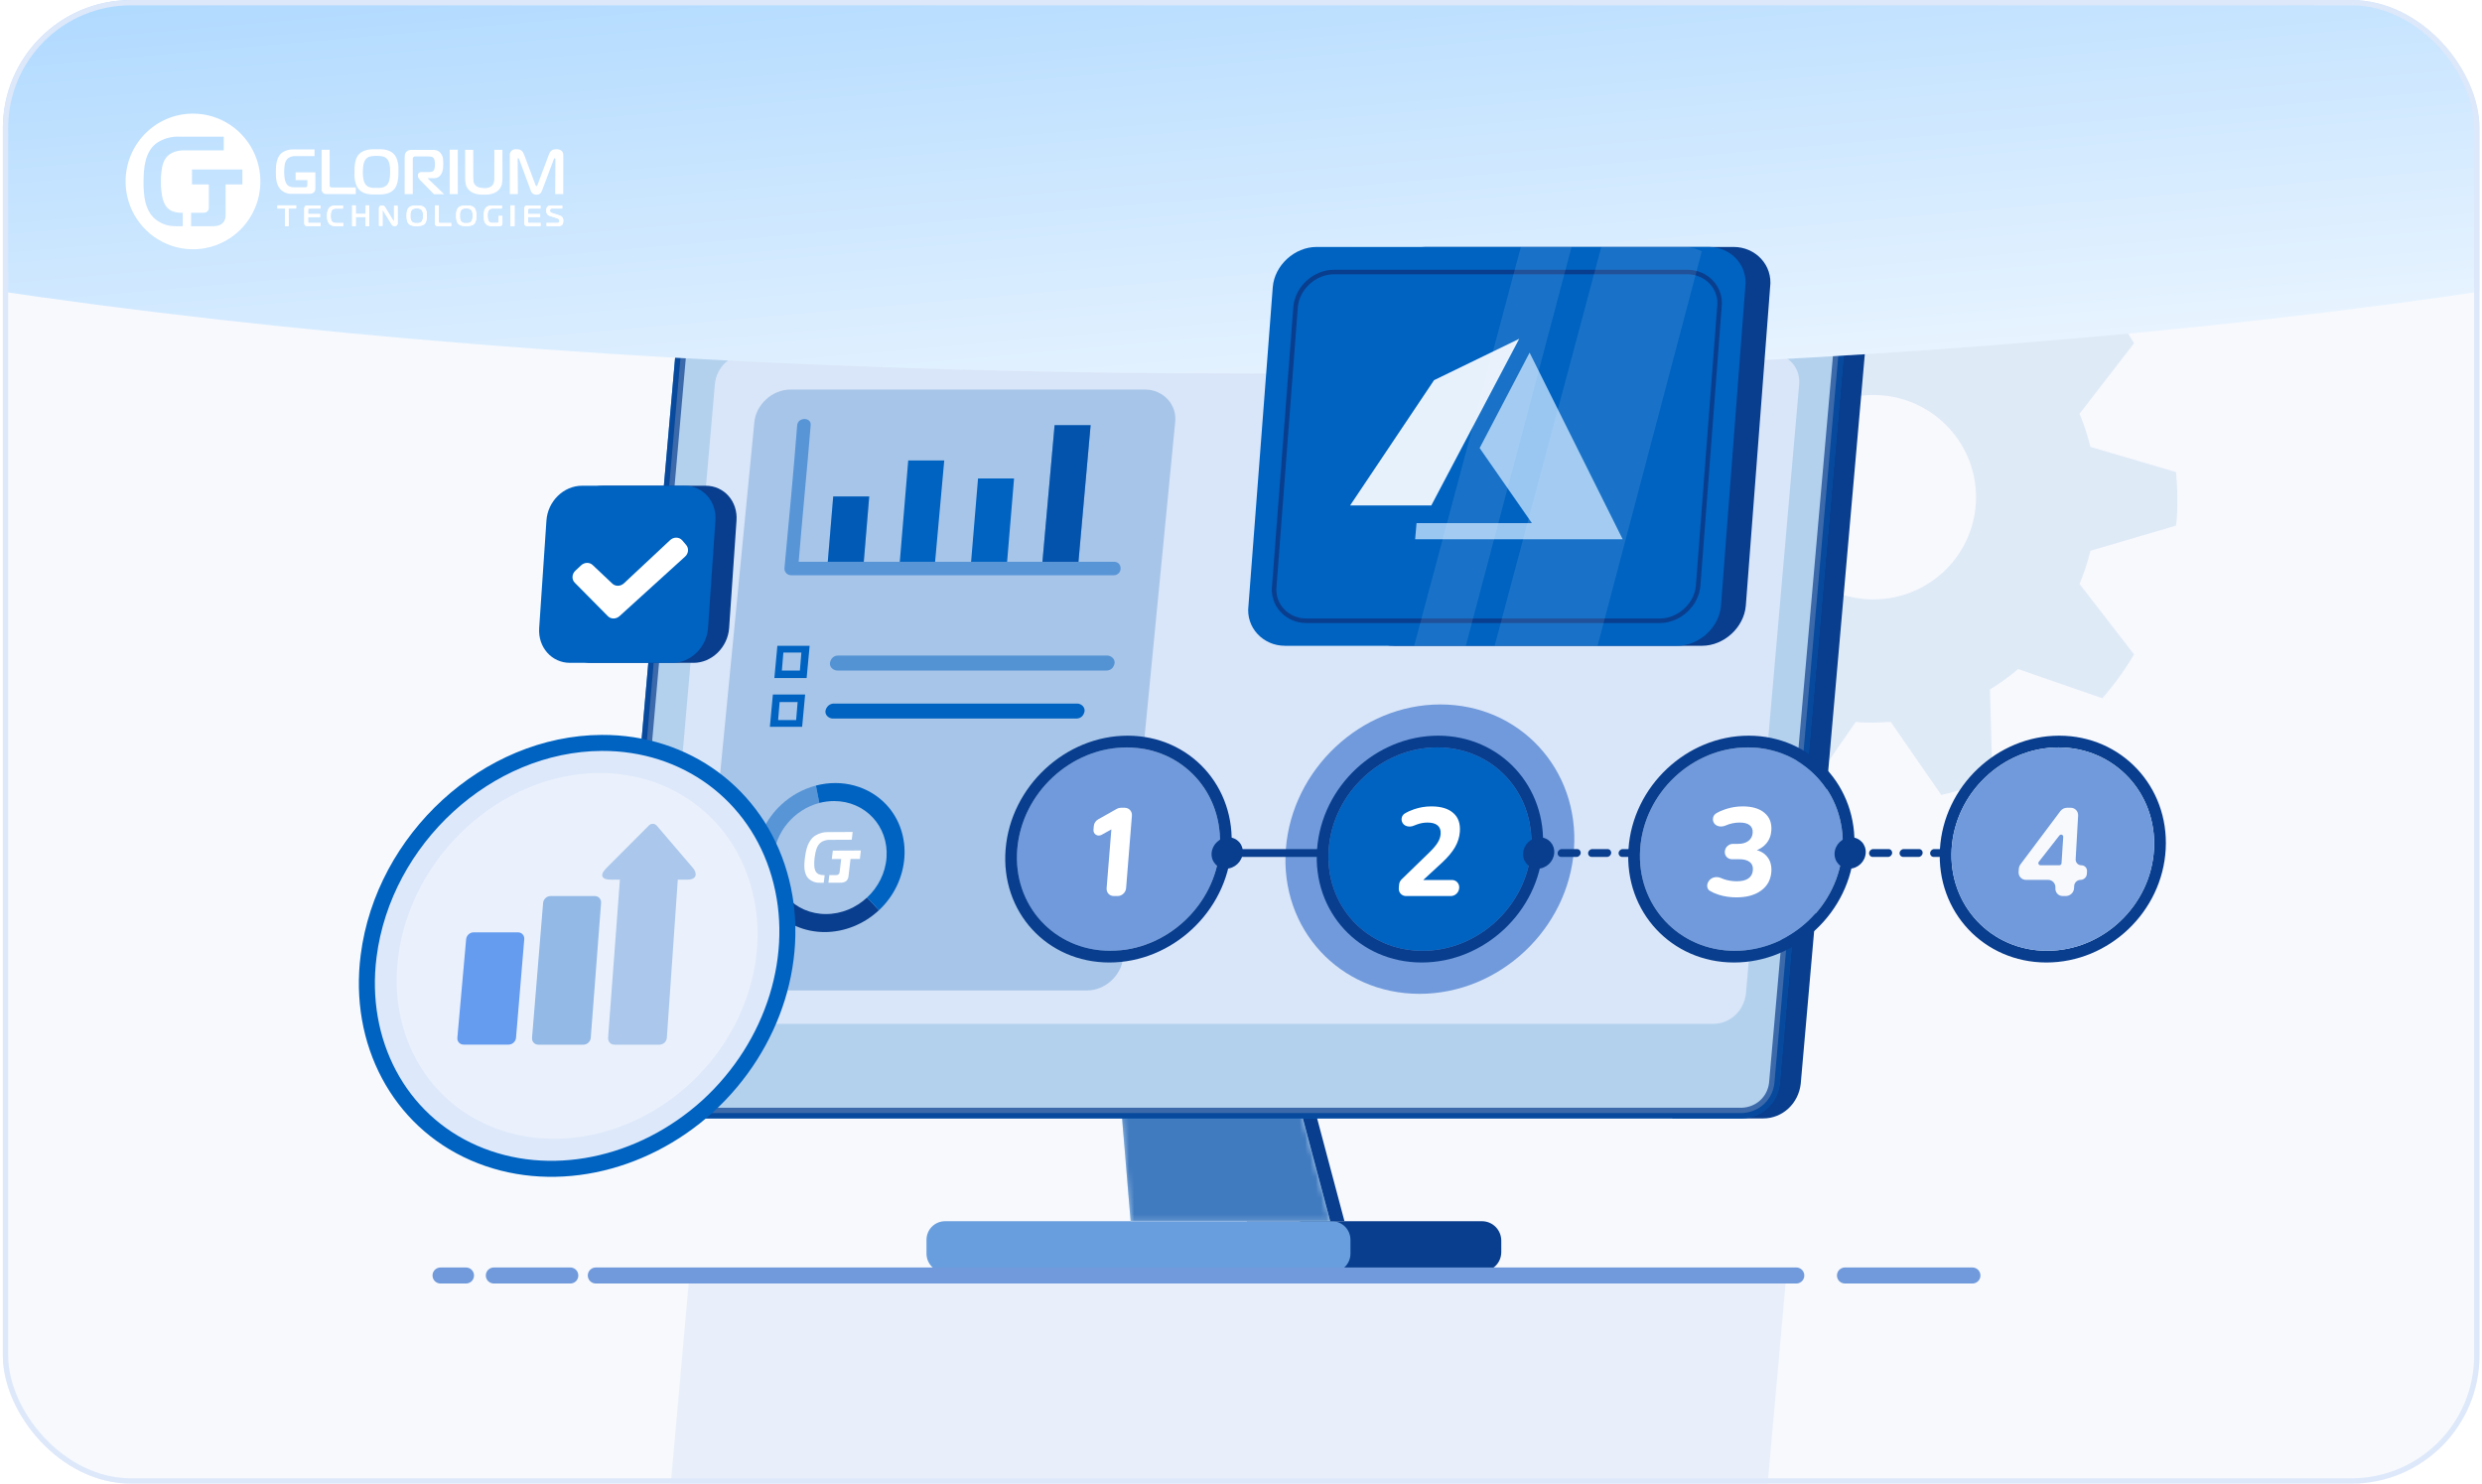
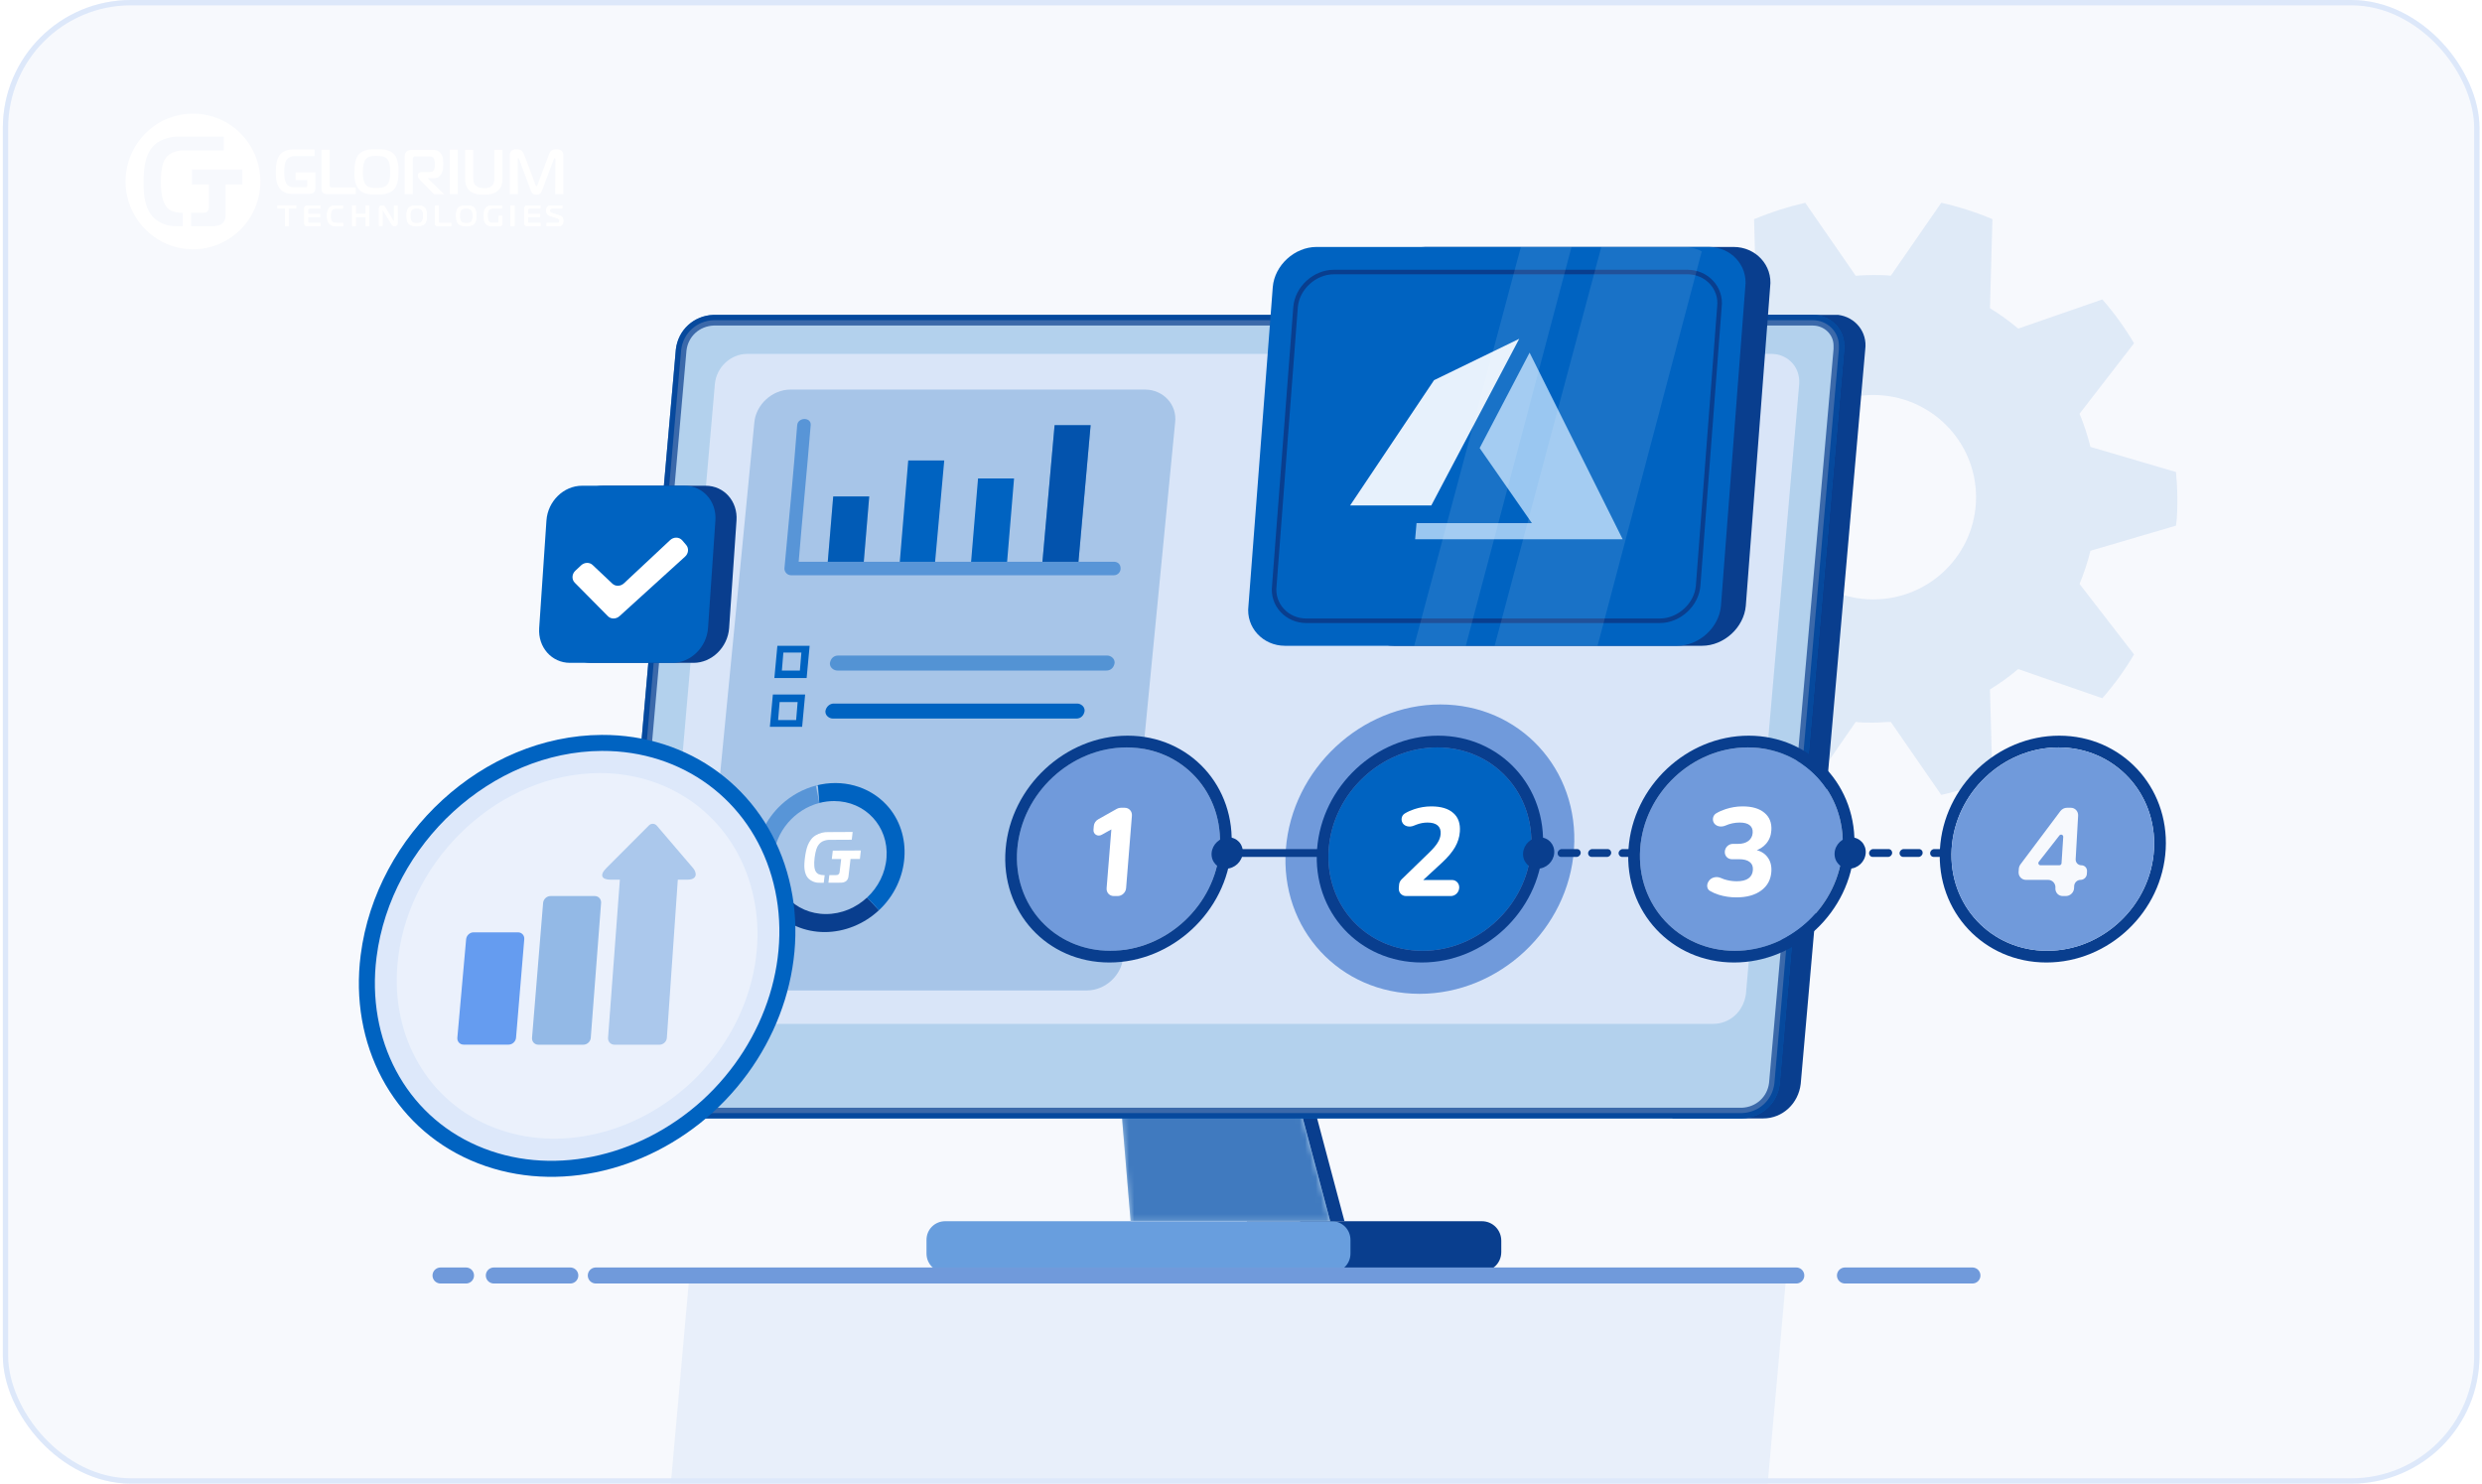
<svg xmlns="http://www.w3.org/2000/svg" width="465" height="278" viewBox="0 0 465 278" fill="none">
  <g clip-path="url(#clip0_6657_22170)">
    <rect x="0.531" width="464" height="278" fill="#F7F9FD" />
    <path opacity="0.4" d="M123.531 302L129.031 240.5H334.531L329.031 302H123.531Z" fill="#D2E1F5" />
    <path opacity="0.1" d="M350.961 51.535C352.067 51.535 353.134 51.535 354.241 51.67L363.692 38C366.972 38.734 370.194 39.757 373.279 41.07L372.814 57.752C374.677 58.891 376.443 60.166 378.112 61.575L393.871 56.111C396.103 58.66 398.082 61.401 399.81 64.317L389.601 77.524C390.436 79.532 391.115 81.617 391.639 83.741L407.67 88.452C407.825 90.132 407.922 91.792 407.922 93.453C407.922 95.113 407.922 96.812 407.67 98.492L391.639 103.203C391.115 105.327 390.436 107.393 389.601 109.42L399.81 122.627C398.082 125.543 396.103 128.284 393.871 130.833L378.112 125.369C376.443 126.778 374.657 128.053 372.814 129.192L373.279 145.855C370.174 147.168 366.972 148.21 363.692 148.944L354.241 135.274C353.134 135.274 352.067 135.409 350.961 135.409C349.855 135.409 348.768 135.409 347.662 135.274L338.21 148.944C334.93 148.191 331.709 147.168 328.623 145.855L329.089 129.192C327.225 128.053 325.459 126.759 323.79 125.369L308.031 130.833C305.819 128.284 303.82 125.523 302.093 122.627L312.301 109.42C311.467 107.412 310.787 105.327 310.302 103.203L294.252 98.492C294.252 96.832 294 95.152 294 93.453C294 91.754 294 90.112 294.252 88.452L310.302 83.741C310.807 81.617 311.467 79.551 312.301 77.524L302.093 64.317C303.82 61.421 305.819 58.66 308.031 56.111L323.79 61.575C325.459 60.166 327.225 58.891 329.089 57.752L328.623 41.07C331.728 39.776 334.93 38.753 338.21 38L347.662 51.67C348.768 51.593 349.835 51.535 350.961 51.535ZM331.709 93.163C331.709 103.744 340.326 112.317 350.961 112.317C361.596 112.317 370.213 103.744 370.213 93.163C370.213 82.582 361.596 74.01 350.961 74.01C340.326 74.01 331.709 82.582 331.709 93.163Z" fill="#0063C1" />
    <path d="M243.586 228.828H277.608C279.716 228.828 281.263 230.515 281.263 232.483V234.592C281.263 236.701 279.576 238.247 277.608 238.247H243.586V228.828Z" fill="#093E8E" />
    <path d="M177.093 228.828H249.495C251.463 228.828 253.009 230.375 253.009 232.343V234.873C253.009 236.842 251.463 238.388 249.495 238.388H177.093C175.125 238.388 173.578 236.842 173.578 234.873V232.343C173.578 230.375 175.125 228.828 177.093 228.828Z" fill="#689EDE" />
    <path d="M233.609 228.828H251.886L240.217 184.965H233.609V228.828Z" fill="#093E8E" />
    <path d="M249.215 228.828H211.819L208.164 184.965H237.547L249.215 228.828Z" fill="#B2D0EC" />
    <mask id="mask0_6657_22170" style="mask-type:alpha" maskUnits="userSpaceOnUse" x="208" y="184" width="42" height="45">
      <path d="M249.215 228.828H211.819L208.164 184.965H237.547L249.215 228.828Z" fill="#B2D0EC" />
    </mask>
    <g mask="url(#mask0_6657_22170)">
      <path d="M249.215 228.828H211.819L208.164 184.965H237.547L249.215 228.828Z" fill="#407ABF" />
    </g>
    <path d="M343.546 59H326.535L313.32 209.568H330.331C333.986 209.568 336.939 206.756 337.361 203.101L349.451 65.467C349.873 62.233 347.623 59.422 344.39 59C343.968 59 343.827 59 343.546 59Z" fill="#093E8E" />
    <path d="M326.394 209.568H120.436C117.202 209.568 114.531 207.037 114.531 203.804C114.531 203.522 114.531 203.241 114.531 203.101L126.622 65.467C127.043 61.812 129.996 59.141 133.651 59H339.609C342.843 59 345.514 61.531 345.514 64.764C345.514 65.045 345.514 65.326 345.514 65.467L333.424 203.101C333.002 206.756 330.049 209.427 326.394 209.568Z" fill="#0063C1" />
    <path opacity="0.7" d="M332.429 202.999C332.06 206.141 329.534 208.438 326.374 208.568H120.436C117.723 208.568 115.531 206.454 115.531 203.804V203.802V203.8V203.799V203.797V203.795V203.794V203.792V203.79V203.789V203.787V203.785V203.784V203.782V203.78V203.779V203.777V203.776V203.774V203.772V203.771V203.769V203.767V203.766V203.764V203.762V203.761V203.759V203.757V203.756V203.754V203.752V203.751V203.749V203.748V203.746V203.744V203.743V203.741V203.739V203.738V203.736V203.734V203.733V203.731V203.729V203.728V203.726V203.725V203.723V203.721V203.72V203.718V203.716V203.715V203.713V203.711V203.71V203.708V203.707V203.705V203.703V203.702V203.7V203.698V203.697V203.695V203.693V203.692V203.69V203.689V203.687V203.685V203.684V203.682V203.68V203.679V203.677V203.676V203.674V203.672V203.671V203.669V203.667V203.666V203.664V203.662V203.661V203.659V203.658V203.656V203.654V203.653V203.651V203.65V203.648V203.646V203.645V203.643V203.641V203.64V203.638V203.637V203.635V203.633V203.632V203.63V203.629V203.627V203.625V203.624V203.622V203.62V203.619V203.617V203.616V203.614V203.612V203.611V203.609V203.608V203.606V203.604V203.603V203.601V203.6V203.598V203.596V203.595V203.593V203.592V203.59V203.588V203.587V203.585V203.584V203.582V203.581V203.579V203.577V203.576V203.574V203.573V203.571V203.569V203.568V203.566V203.565V203.563V203.561V203.56V203.558V203.557V203.555V203.554V203.552V203.55V203.549V203.547V203.546V203.544V203.543V203.541V203.54V203.538V203.536V203.535V203.533V203.532V203.53V203.529V203.527V203.525V203.524V203.522V203.521V203.519V203.518V203.516V203.515V203.513V203.512V203.51V203.508V203.507V203.505V203.504V203.502V203.501V203.499V203.498V203.496V203.495V203.493V203.492V203.49V203.488V203.487V203.485V203.484V203.482V203.481V203.479V203.478V203.476V203.475V203.473V203.472V203.47V203.469V203.467V203.466V203.464V203.463V203.461V203.46V203.458V203.457V203.455V203.454V203.452V203.451V203.449V203.448V203.446V203.445V203.443V203.442V203.44V203.439V203.437V203.436V203.434V203.433V203.431V203.43V203.428V203.427V203.426V203.424V203.423V203.421V203.42V203.418V203.417V203.415V203.414V203.412V203.411V203.409V203.408V203.407V203.405V203.404V203.402V203.401V203.399V203.398V203.396V203.395V203.394V203.392V203.391V203.389V203.388V203.386V203.385V203.384V203.382V203.381V203.379V203.378V203.376V203.375V203.374V203.372V203.371V203.369V203.368V203.367V203.365V203.364V203.362V203.361V203.36V203.358V203.357V203.355V203.354V203.353V203.351V203.35V203.349V203.347V203.346V203.344V203.343V203.342V203.34V203.339V203.338V203.336V203.335V203.333V203.332V203.331V203.329V203.328V203.327V203.325V203.324V203.323V203.321V203.32V203.319V203.317V203.316V203.315V203.313V203.312V203.311V203.309V203.308V203.307V203.305V203.304V203.303V203.301V203.3V203.299V203.297V203.296V203.295V203.294V203.292V203.291V203.29V203.288V203.287V203.286V203.285V203.283V203.282V203.281V203.279V203.278V203.277V203.276V203.274V203.273V203.272V203.271V203.269V203.268V203.267V203.266V203.264V203.263V203.262V203.261V203.259V203.258V203.257V203.256V203.254V203.253V203.252V203.251V203.249V203.248V203.247V203.246V203.245V203.243V203.242V203.241V203.24V203.239V203.237V203.236V203.235V203.234V203.233V203.231V203.23V203.229V203.228V203.227V203.225V203.224V203.223V203.222V203.221V203.22V203.218V203.217V203.216V203.215V203.214V203.213V203.212V203.21V203.209V203.208V203.207V203.206V203.205V203.204V203.202V203.201V203.2V203.199V203.198V203.197V203.196V203.195V203.194V203.192V203.191V203.19V203.189V203.188V203.187V203.186V203.185V203.184V203.183V203.182V203.181V203.179V203.178V203.177V203.176V203.175V203.174V203.173V203.172V203.171V203.17V203.169V203.168V203.167V203.166V203.165V203.164V203.163V203.162V203.161V203.16V203.159V203.158V203.157V203.156V203.155V203.154V203.153V203.152V203.151V203.15V203.149V203.148V203.147V203.146V203.145V203.144V203.143V203.142L127.617 65.569C127.985 62.426 130.511 60.13 133.671 60H339.609C342.322 60 344.514 62.114 344.514 64.764V64.766V64.767V64.769V64.771V64.772V64.774V64.776V64.777V64.779V64.781V64.782V64.784V64.785V64.787V64.789V64.79V64.792V64.794V64.795V64.797V64.799V64.8V64.802V64.803V64.805V64.807V64.808V64.81V64.812V64.813V64.815V64.817V64.818V64.82V64.822V64.823V64.825V64.827V64.828V64.83V64.832V64.833V64.835V64.836V64.838V64.84V64.841V64.843V64.845V64.846V64.848V64.85V64.851V64.853V64.855V64.856V64.858V64.859V64.861V64.863V64.864V64.866V64.868V64.869V64.871V64.873V64.874V64.876V64.877V64.879V64.881V64.882V64.884V64.885V64.887V64.889V64.89V64.892V64.894V64.895V64.897V64.898V64.9V64.902V64.903V64.905V64.907V64.908V64.91V64.912V64.913V64.915V64.916V64.918V64.92V64.921V64.923V64.924V64.926V64.928V64.929V64.931V64.933V64.934V64.936V64.937V64.939V64.941V64.942V64.944V64.945V64.947V64.949V64.95V64.952V64.954V64.955V64.957V64.958V64.96V64.962V64.963V64.965V64.966V64.968V64.969V64.971V64.973V64.974V64.976V64.978V64.979V64.981V64.982V64.984V64.985V64.987V64.989V64.99V64.992V64.993V64.995V64.996V64.998V65V65.001V65.003V65.004V65.006V65.008V65.009V65.011V65.012V65.014V65.016V65.017V65.019V65.02V65.022V65.023V65.025V65.026V65.028V65.03V65.031V65.033V65.034V65.036V65.037V65.039V65.04V65.042V65.044V65.045V65.047V65.048V65.05V65.051V65.053V65.055V65.056V65.058V65.059V65.061V65.062V65.064V65.065V65.067V65.068V65.07V65.071V65.073V65.075V65.076V65.078V65.079V65.081V65.082V65.084V65.085V65.087V65.088V65.09V65.091V65.093V65.094V65.096V65.097V65.099V65.1V65.102V65.103V65.105V65.106V65.108V65.109V65.111V65.112V65.114V65.115V65.117V65.118V65.12V65.121V65.123V65.124V65.126V65.127V65.129V65.13V65.132V65.133V65.135V65.136V65.138V65.139V65.141V65.142V65.144V65.145V65.146V65.148V65.149V65.151V65.152V65.154V65.155V65.157V65.158V65.159V65.161V65.162V65.164V65.165V65.167V65.168V65.17V65.171V65.172V65.174V65.175V65.177V65.178V65.18V65.181V65.183V65.184V65.185V65.187V65.188V65.19V65.191V65.192V65.194V65.195V65.197V65.198V65.2V65.201V65.202V65.204V65.205V65.207V65.208V65.209V65.211V65.212V65.213V65.215V65.216V65.218V65.219V65.22V65.222V65.223V65.225V65.226V65.227V65.229V65.23V65.231V65.233V65.234V65.235V65.237V65.238V65.24V65.241V65.242V65.243V65.245V65.246V65.248V65.249V65.25V65.252V65.253V65.254V65.256V65.257V65.258V65.26V65.261V65.262V65.263V65.265V65.266V65.267V65.269V65.27V65.271V65.273V65.274V65.275V65.277V65.278V65.279V65.28V65.282V65.283V65.284V65.286V65.287V65.288V65.289V65.291V65.292V65.293V65.294V65.296V65.297V65.298V65.299V65.301V65.302V65.303V65.305V65.306V65.307V65.308V65.309V65.311V65.312V65.313V65.314V65.316V65.317V65.318V65.319V65.32V65.322V65.323V65.324V65.325V65.327V65.328V65.329V65.33V65.331V65.333V65.334V65.335V65.336V65.337V65.338V65.34V65.341V65.342V65.343V65.344V65.346V65.347V65.348V65.349V65.35V65.351V65.353V65.354V65.355V65.356V65.357V65.358V65.359V65.361V65.362V65.363V65.364V65.365V65.366V65.367V65.368V65.37V65.371V65.372V65.373V65.374V65.375V65.376V65.377V65.378V65.379V65.38V65.382V65.383V65.384V65.385V65.386V65.387V65.388V65.389V65.39V65.391V65.392V65.393V65.394V65.395V65.397V65.398V65.399V65.4V65.401V65.402V65.403V65.404V65.405V65.406V65.407V65.408V65.409V65.41V65.411V65.412V65.413V65.414V65.415V65.416V65.417V65.418V65.419V65.42V65.421V65.422V65.423V65.424V65.425L332.429 202.999Z" fill="white" stroke="#093E8E" stroke-width="2" />
    <path opacity="0.9" d="M320.914 191.854H129.155C126.343 191.854 124.094 189.745 123.953 186.933C123.953 186.652 123.953 186.512 123.953 186.23L133.935 71.934C134.216 68.841 136.887 66.311 139.98 66.311H331.88C334.691 66.311 336.941 68.419 337.081 71.231C337.081 71.512 337.081 71.653 337.081 71.934L327.1 186.23C326.678 189.464 324.148 191.854 320.914 191.854Z" fill="#DDE8FA" />
    <path d="M203.661 185.585H137.199C133.825 185.585 131.153 182.773 131.575 179.399L141.323 79.186C141.604 75.812 144.697 73 148.071 73H214.534C217.908 73 220.579 75.812 220.158 79.186L210.41 179.399C210.128 182.773 207.036 185.585 203.661 185.585Z" fill="#A7C5E8" />
    <path d="M146.142 169.42L147.478 168.174C145.699 166.258 144.704 163.61 144.914 160.686C145.265 155.787 148.889 151.665 153.494 150.458L153.161 148.755L152.855 147.2C150.441 147.837 148.194 149.081 146.337 150.813C140.533 156.23 139.894 165.142 144.922 170.559L146.142 169.42Z" fill="#5895D7" />
    <path d="M164.667 170.559L163.355 169.146L162.45 168.17C160.4 170.086 157.667 171.274 154.743 171.274C151.819 171.274 149.256 170.09 147.478 168.174L146.432 169.15L144.922 170.559C147.353 173.177 150.798 174.648 154.502 174.648C158.201 174.648 161.861 173.177 164.667 170.559Z" fill="#093E8E" />
-     <path d="M164.671 170.559C170.472 165.142 171.11 156.23 166.087 150.813C162.815 147.294 157.763 145.912 152.859 147.2L153.236 149.124H153.237L153.498 150.458C154.388 150.226 155.319 150.102 156.265 150.102C162.11 150.102 166.51 154.842 166.09 160.686C165.881 163.61 164.507 166.254 162.454 168.17L163.614 169.42H163.615L164.671 170.559Z" fill="#0063C1" />
+     <path d="M164.671 170.559C170.472 165.142 171.11 156.23 166.087 150.813C162.815 147.294 157.763 145.912 152.859 147.2H153.237L153.498 150.458C154.388 150.226 155.319 150.102 156.265 150.102C162.11 150.102 166.51 154.842 166.09 160.686C165.881 163.61 164.507 166.254 162.454 168.17L163.614 169.42H163.615L164.671 170.559Z" fill="#0063C1" />
    <path d="M161.725 106.526H154.977L156.101 93.029H162.849L161.725 106.526Z" fill="#0063C1" />
    <path opacity="0.2" d="M161.725 106.526H154.977L156.101 93.029H162.849L161.725 106.526Z" fill="#093E8E" />
    <path d="M175.076 106.526H168.469L170.156 86.281H176.904L175.076 106.526Z" fill="#0063C1" />
    <path d="M188.576 106.526H181.828L183.234 89.655H189.982L188.576 106.526Z" fill="#0063C1" />
    <path d="M201.936 106.526H195.188L197.577 79.674H204.326L201.936 106.526Z" fill="#0063C1" />
    <path opacity="0.4" d="M201.936 106.526H195.188L197.577 79.674H204.326L201.936 106.526Z" fill="#093E8E" />
    <path d="M208.678 105.26H149.632C150.335 96.684 151.179 88.249 151.881 79.674C152.022 78.127 149.492 78.127 149.351 79.674C148.648 88.671 147.804 97.528 146.961 106.525C146.961 107.228 147.523 107.791 148.226 107.791H208.678C209.381 107.791 209.943 107.228 209.943 106.525C209.943 105.682 209.381 105.26 208.678 105.26Z" fill="#5895D7" />
    <path d="M151.123 127.051H145.078L145.64 121.006H151.686L151.123 127.051ZM146.484 125.645H149.858L150.139 122.271H146.765L146.484 125.645Z" fill="#0063C1" />
    <path d="M150.28 136.189H144.234L144.797 130.144H150.842L150.28 136.189ZM145.781 134.924H149.155L149.436 131.55H146.062L145.781 134.924Z" fill="#0063C1" />
    <path opacity="0.5" d="M156.89 125.645C156.187 125.645 155.484 125.083 155.484 124.38V124.239C155.625 123.396 156.187 122.833 157.031 122.833H207.416C208.119 122.833 208.822 123.396 208.822 124.099V124.239C208.681 125.083 208.119 125.645 207.275 125.645H156.89Z" fill="#0063C1" />
    <path d="M156.046 134.643C155.344 134.643 154.641 134.08 154.641 133.377V133.237C154.781 132.393 155.484 131.831 156.187 131.831H201.792C202.495 131.831 203.198 132.393 203.198 133.096V133.237C203.057 134.08 202.495 134.643 201.652 134.643H156.046Z" fill="#0063C1" />
    <path fill-rule="evenodd" clip-rule="evenodd" d="M155.374 163.981C155.318 164.454 155.261 164.929 155.205 165.405C155.994 165.402 156.787 165.399 157.584 165.396C157.738 165.393 157.896 165.363 158.048 165.329C158.215 165.278 158.371 165.206 158.514 165.103C158.626 165.007 158.726 164.89 158.798 164.759C158.895 164.574 158.958 164.364 158.969 164.162C159.093 163.096 159.219 162.026 159.346 160.952C159.93 160.949 160.514 160.948 161.099 160.949C161.159 160.42 161.22 159.892 161.281 159.366C159.528 159.37 157.776 159.378 156.024 159.389C155.96 159.919 155.897 160.445 155.836 160.968C156.42 160.969 157.006 160.968 157.594 160.965C157.501 161.754 157.407 162.544 157.31 163.333C157.304 163.413 157.287 163.498 157.265 163.579C157.238 163.671 157.184 163.753 157.107 163.815C157.042 163.882 156.959 163.929 156.875 163.949C156.797 163.964 156.712 163.974 156.632 163.973C156.211 163.977 155.792 163.98 155.374 163.981ZM154.329 165.414C154.389 164.938 154.447 164.463 154.503 163.99C154.457 163.985 154.411 163.984 154.365 163.987C154.01 163.995 153.672 163.928 153.362 163.801C153.045 163.633 152.808 163.359 152.699 163.01C152.617 162.765 152.566 162.513 152.558 162.249C152.542 162.059 152.541 161.836 152.544 161.587C152.56 161.279 152.581 160.986 152.618 160.682C152.65 160.384 152.704 160.095 152.768 159.8C152.824 159.543 152.886 159.322 152.941 159.144C152.986 158.993 153.042 158.842 153.119 158.695C153.162 158.603 153.215 158.504 153.284 158.411C153.5 158.076 153.804 157.8 154.157 157.633C154.577 157.452 155.024 157.354 155.46 157.368C156.83 157.359 158.202 157.352 159.575 157.347C159.628 156.864 159.683 156.378 159.743 155.891C158.21 155.898 156.677 155.907 155.144 155.917C154.362 155.889 153.56 156.091 152.839 156.51C152.483 156.715 152.174 156.996 151.921 157.338C151.683 157.663 151.489 158.013 151.339 158.381C151.194 158.765 151.077 159.153 150.997 159.549C150.912 159.946 150.853 160.341 150.804 160.73C150.764 161.066 150.719 161.418 150.706 161.78C150.682 162.136 150.685 162.496 150.725 162.838C150.759 163.186 150.841 163.526 150.969 163.838C151.092 164.16 151.288 164.446 151.533 164.677C151.762 164.887 152.031 165.053 152.325 165.181C152.721 165.345 153.151 165.429 153.601 165.41C153.846 165.411 154.088 165.413 154.329 165.414Z" fill="white" />
    <path d="M82.531 239L87.307 239M369.531 239L345.651 239M336.533 239L111.622 239M92.518 239L106.846 239" stroke="#709ADB" stroke-width="3" stroke-linecap="round" />
    <g filter="url(#filter0_f_6657_22170)">
-       <ellipse cx="232.531" cy="-15.5" rx="85.5" ry="406" transform="rotate(90 232.531 -15.5)" fill="url(#paint0_linear_6657_22170)" />
-     </g>
+       </g>
    <path d="M132.206 91.016H113.002C109.56 91.016 106.585 93.924 106.337 97.53C105.886 104.24 105.428 110.957 104.97 117.674C104.722 121.281 107.306 124.204 110.748 124.204H129.93C133.363 124.204 136.354 121.281 136.602 117.674C137.068 110.957 137.526 104.24 137.984 97.53C138.24 93.924 135.648 91.016 132.206 91.016Z" fill="#093E8E" />
    <path d="M128.246 91.016H109.041C105.6 91.016 102.624 93.924 102.376 97.53C101.926 104.24 101.467 110.957 101.016 117.674C100.768 121.281 103.353 124.204 106.787 124.204H125.977C129.41 124.204 132.393 121.281 132.649 117.674C133.107 110.957 133.565 104.24 134.031 97.53C134.279 93.924 131.687 91.016 128.246 91.016Z" fill="#0063C1" />
    <path d="M107.681 109.184C107.072 108.576 107.125 107.546 107.809 106.923C108.162 106.592 108.515 106.261 108.861 105.938C109.492 105.345 110.446 105.315 111.032 105.871C112.264 107.035 113.496 108.2 114.729 109.364C115.322 109.92 116.269 109.883 116.9 109.297C119.778 106.607 122.656 103.91 125.541 101.212C126.209 100.574 127.239 100.596 127.817 101.25C128.058 101.535 128.306 101.821 128.546 102.106C129.095 102.73 129.004 103.722 128.336 104.308C124.256 108.02 120.161 111.731 116.074 115.443C115.427 116.036 114.458 116.044 113.887 115.458C111.821 113.369 109.755 111.28 107.688 109.192L107.681 109.184Z" fill="white" />
    <path d="M294.883 159.1C293.863 174.08 280.903 186.22 265.943 186.22C250.973 186.22 239.773 174.08 240.903 159.1C242.043 144.13 255.003 132 269.853 132C284.703 132 295.913 144.13 294.883 159.1Z" fill="#709ADB" />
    <path d="M228.503 159.1C227.693 169.63 218.513 178.16 208.023 178.16C197.523 178.16 189.713 169.63 190.583 159.1C191.453 148.58 200.633 140.05 211.083 140.05C221.523 140.05 229.323 148.58 228.503 159.1Z" fill="#709ADB" />
    <path fill-rule="evenodd" clip-rule="evenodd" d="M230.693 159.1C229.783 170.84 219.563 180.35 207.843 180.35C196.123 180.35 187.423 170.84 188.403 159.1C189.373 147.36 199.603 137.85 211.253 137.85C222.903 137.85 231.603 147.36 230.693 159.1ZM208.023 178.16C218.513 178.16 227.693 169.63 228.503 159.1C229.323 148.58 221.523 140.05 211.083 140.05C200.633 140.05 191.453 148.58 190.583 159.1C189.713 169.63 197.523 178.16 208.023 178.16Z" fill="#093E8E" />
    <path d="M286.853 159.1C286.123 169.63 277.013 178.16 266.523 178.16C256.023 178.16 248.143 169.63 248.933 159.1C249.713 148.58 258.833 140.05 269.273 140.05C279.713 140.05 287.593 148.58 286.853 159.1Z" fill="#0063C1" />
    <path fill-rule="evenodd" clip-rule="evenodd" d="M289.043 159.1C288.233 170.84 278.083 180.35 266.363 180.35C254.643 180.35 245.863 170.84 246.753 159.1C247.633 147.36 257.783 137.85 269.433 137.85C281.083 137.85 289.863 147.36 289.043 159.1ZM266.523 178.16C277.013 178.16 286.123 169.63 286.853 159.1C287.593 148.58 279.713 140.05 269.273 140.05C258.833 140.05 249.713 148.58 248.933 159.1C248.143 169.63 256.023 178.16 266.523 178.16Z" fill="#093E8E" />
    <path d="M345.203 159.1C344.553 169.63 335.513 178.16 325.023 178.16C314.523 178.16 306.583 169.63 307.283 159.1C307.993 148.58 317.023 140.05 327.473 140.05C337.913 140.05 345.853 148.58 345.203 159.1Z" fill="#709ADB" />
    <path fill-rule="evenodd" clip-rule="evenodd" d="M347.393 159.1C346.673 170.84 336.593 180.35 324.873 180.35C313.163 180.35 304.303 170.84 305.093 159.1C305.883 147.36 315.963 137.85 327.613 137.85C339.263 137.85 348.113 147.36 347.393 159.1ZM325.023 178.16C335.513 178.16 344.553 169.63 345.203 159.1C345.853 148.58 337.913 140.05 327.473 140.05C317.023 140.05 307.993 148.58 307.283 159.1C306.583 169.63 314.523 178.16 325.023 178.16Z" fill="#093E8E" />
    <path fill-rule="evenodd" clip-rule="evenodd" d="M405.743 159.1C405.113 170.84 395.113 180.35 383.393 180.35C371.673 180.35 362.753 170.84 363.443 159.1C364.133 147.36 374.143 137.85 385.793 137.85C397.443 137.85 406.373 147.36 405.743 159.1ZM383.523 178.16C394.013 178.16 402.983 169.63 403.553 159.1C404.113 148.58 396.103 140.05 385.663 140.05C375.223 140.05 366.253 148.58 365.633 159.1C365.013 169.63 373.023 178.16 383.523 178.16Z" fill="#093E8E" />
    <path d="M232.833 159.83C232.703 161.45 231.303 162.77 229.683 162.77C228.073 162.77 226.873 161.45 226.993 159.83C227.123 158.22 228.533 156.9 230.143 156.9C231.753 156.9 232.953 158.22 232.833 159.83Z" fill="#093E8E" />
    <path d="M291.183 159.83C291.073 161.45 289.673 162.77 288.063 162.77C286.453 162.77 285.233 161.45 285.353 159.83C285.463 158.22 286.863 156.9 288.473 156.9C290.083 156.9 291.293 158.22 291.183 159.83Z" fill="#093E8E" />
    <path d="M208.663 167.9C207.853 167.9 207.263 167.24 207.323 166.43C207.637 162.543 207.95 158.66 208.263 154.78C208.283 154.57 208.453 154.41 208.653 154.41C209.023 154.41 209.123 154.9 208.793 155.09C208 155.537 207.203 155.98 206.403 156.42C205.663 156.84 204.803 156.32 204.863 155.49C204.883 155.257 204.903 155.02 204.923 154.78C204.963 154.26 205.283 153.78 205.753 153.52C206.913 152.867 208.073 152.213 209.233 151.56C209.463 151.43 209.723 151.36 209.983 151.36C210.23 151.36 210.477 151.36 210.723 151.36C211.523 151.36 212.123 152.02 212.063 152.83C211.697 157.363 211.333 161.897 210.973 166.43C210.903 167.24 210.193 167.9 209.393 167.9C209.153 167.9 208.91 167.9 208.663 167.9Z" fill="white" />
    <path d="M263.423 167.9C262.613 167.9 262.003 167.24 262.063 166.43C262.083 166.217 262.1 166.003 262.113 165.79C262.143 165.41 262.313 165.05 262.593 164.77C264.327 163.09 266.057 161.41 267.783 159.73C268.483 159.05 269.013 158.44 269.333 157.91C269.673 157.37 269.863 156.83 269.903 156.26C269.953 155.56 269.763 155.03 269.343 154.67C268.923 154.31 268.283 154.13 267.443 154.13C266.743 154.13 266.043 154.26 265.343 154.53C265.203 154.58 265.053 154.64 264.913 154.7C264.043 155.09 262.963 154.84 262.663 153.98C262.463 153.41 262.653 152.74 263.203 152.42C263.733 152.1 264.313 151.84 264.973 151.62C266.003 151.28 267.063 151.1 268.153 151.1C269.983 151.1 271.363 151.52 272.283 152.35C273.213 153.16 273.613 154.33 273.503 155.84C273.433 156.86 273.123 157.83 272.593 158.75C272.063 159.67 271.243 160.65 270.123 161.68C268.783 162.907 267.45 164.137 266.123 165.37C265.923 165.54 265.643 165.42 265.663 165.17C265.673 165.02 265.803 164.89 265.963 164.89C267.983 164.89 270.007 164.89 272.033 164.89C272.823 164.89 273.433 165.55 273.383 166.36C273.377 166.387 273.373 166.41 273.373 166.43C273.313 167.24 272.613 167.9 271.813 167.9C269.02 167.9 266.223 167.9 263.423 167.9Z" fill="white" />
    <path d="M325.313 168.15C324.163 168.15 323.063 167.99 322.003 167.66C321.373 167.46 320.813 167.21 320.333 166.92C319.813 166.6 319.713 165.91 319.993 165.33C320.007 165.317 320.017 165.303 320.023 165.29C320.433 164.42 321.543 164.13 322.383 164.51C322.583 164.6 322.783 164.68 322.993 164.75C323.753 165 324.543 165.13 325.373 165.13C326.333 165.13 327.073 164.95 327.573 164.59C328.083 164.23 328.363 163.7 328.403 162.99C328.443 162.34 328.243 161.85 327.803 161.52C327.363 161.17 326.703 161 325.803 161C325.357 161 324.917 161 324.483 161C323.683 161 323.083 160.36 323.143 159.56C323.193 158.76 323.873 158.12 324.663 158.12C324.997 158.12 325.33 158.12 325.663 158.12C326.433 158.12 327.063 157.94 327.553 157.58C328.043 157.2 328.323 156.69 328.363 156.05C328.403 155.43 328.213 154.95 327.793 154.62C327.383 154.29 326.763 154.13 325.933 154.13C325.003 154.13 324.113 154.32 323.273 154.69C322.403 155.08 321.313 154.84 320.993 153.98C320.793 153.41 320.973 152.74 321.513 152.41C322.043 152.09 322.633 151.83 323.273 151.62C324.313 151.28 325.373 151.1 326.483 151.1C328.263 151.1 329.613 151.5 330.563 152.3C331.513 153.08 331.953 154.18 331.863 155.58C331.803 156.55 331.483 157.39 330.883 158.09C330.323 158.74 329.603 159.19 328.713 159.44C328.633 159.46 328.563 159.4 328.573 159.32C328.573 159.24 328.643 159.18 328.713 159.2C329.763 159.4 330.553 159.85 331.103 160.56C331.683 161.29 331.933 162.21 331.863 163.32C331.763 164.82 331.133 166 329.963 166.86C328.803 167.72 327.243 168.15 325.313 168.15Z" fill="white" />
    <path fill-rule="evenodd" clip-rule="evenodd" d="M247.363 160.57C241.65 160.57 235.937 160.57 230.223 160.57C230.263 160.077 230.303 159.587 230.343 159.1C236.05 159.1 241.76 159.1 247.473 159.1C247.44 159.587 247.403 160.077 247.363 160.57Z" fill="#093E8E" />
    <path fill-rule="evenodd" clip-rule="evenodd" d="M289.653 160.57C289.173 160.57 288.693 160.57 288.213 160.57C288.247 160.077 288.28 159.587 288.313 159.1C288.793 159.1 289.273 159.1 289.753 159.1C290.153 159.1 290.453 159.43 290.423 159.83C290.403 160.24 290.043 160.57 289.653 160.57ZM291.823 159.83C291.843 159.43 292.203 159.1 292.603 159.1C293.557 159.1 294.51 159.1 295.463 159.1C295.863 159.1 296.163 159.43 296.143 159.83C296.113 160.24 295.763 160.57 295.363 160.57C294.41 160.57 293.457 160.57 292.503 160.57C292.093 160.57 291.793 160.24 291.823 159.83ZM297.533 159.83C297.563 159.43 297.913 159.1 298.323 159.1C299.27 159.1 300.22 159.1 301.173 159.1C301.573 159.1 301.883 159.43 301.853 159.83C301.823 160.24 301.473 160.57 301.073 160.57C300.12 160.57 299.17 160.57 298.223 160.57C297.813 160.57 297.503 160.24 297.533 159.83ZM303.243 159.83C303.273 159.43 303.623 159.1 304.033 159.1C304.507 159.1 304.98 159.1 305.453 159.1C305.42 159.587 305.387 160.077 305.353 160.57C304.88 160.57 304.407 160.57 303.933 160.57C303.523 160.57 303.223 160.24 303.243 159.83Z" fill="#093E8E" />
    <path fill-rule="evenodd" clip-rule="evenodd" d="M348.013 160.57C347.533 160.57 347.053 160.57 346.573 160.57C346.607 160.077 346.637 159.587 346.663 159.1C347.143 159.1 347.623 159.1 348.103 159.1C348.493 159.1 348.803 159.43 348.783 159.83C348.753 160.24 348.403 160.57 348.013 160.57ZM350.173 159.83C350.203 159.43 350.543 159.1 350.953 159.1C351.9 159.1 352.853 159.1 353.813 159.1C354.213 159.1 354.513 159.43 354.493 159.83C354.473 160.24 354.123 160.57 353.723 160.57C352.77 160.57 351.817 160.57 350.863 160.57C350.453 160.57 350.153 160.24 350.173 159.83ZM355.883 159.83C355.913 159.43 356.263 159.1 356.663 159.1C357.617 159.1 358.57 159.1 359.523 159.1C359.923 159.1 360.233 159.43 360.203 159.83C360.183 160.24 359.833 160.57 359.433 160.57C358.48 160.57 357.53 160.57 356.583 160.57C356.173 160.57 355.863 160.24 355.883 159.83ZM361.613 159.83C361.633 159.43 361.973 159.1 362.383 159.1C362.857 159.1 363.33 159.1 363.803 159.1C363.777 159.587 363.747 160.077 363.713 160.57C363.247 160.57 362.773 160.57 362.293 160.57C361.883 160.57 361.583 160.24 361.613 159.83Z" fill="#093E8E" />
    <path fill-rule="evenodd" clip-rule="evenodd" d="M403.553 159.1C402.983 169.63 394.013 178.16 383.523 178.16C373.023 178.16 365.013 169.63 365.633 159.1C366.253 148.58 375.223 140.05 385.663 140.05C396.103 140.05 404.113 148.58 403.553 159.1ZM385.073 166.43C385.033 167.24 385.643 167.9 386.453 167.9H387.033C387.843 167.9 388.533 167.24 388.573 166.43C388.58 166.283 388.587 166.14 388.593 166C388.633 165.37 389.173 164.87 389.783 164.87C390.403 164.87 390.943 164.37 390.973 163.74C390.98 163.58 390.99 163.417 391.003 163.25C391.033 162.63 390.553 162.13 389.933 162.13C389.323 162.13 388.843 161.62 388.873 161C389.027 158.273 389.18 155.55 389.333 152.83C389.373 152.02 388.763 151.36 387.963 151.36H387.233C386.753 151.36 386.303 151.6 386.003 151.99C383.517 155.317 381.027 158.64 378.533 161.96C378.353 162.21 378.243 162.5 378.223 162.8L378.183 163.4C378.143 164.21 378.763 164.87 379.563 164.87H383.703C384.503 164.87 385.123 165.53 385.083 166.34C385.083 166.367 385.08 166.397 385.073 166.43Z" fill="#709ADB" />
    <path d="M386.545 156.815C386.57 156.422 386.073 156.232 385.831 156.543L381.969 161.484C381.763 161.746 381.951 162.13 382.284 162.13H385.826C386.037 162.13 386.211 161.966 386.225 161.756L386.545 156.815Z" fill="#709ADB" />
    <path d="M349.539 159.83C349.439 161.45 348.059 162.77 346.449 162.77C344.829 162.77 343.609 161.45 343.709 159.83C343.809 158.22 345.199 156.9 346.809 156.9C348.419 156.9 349.639 158.22 349.539 159.83Z" fill="#093E8E" />
    <path d="M318.873 121.006H261.168C257.067 121.006 253.818 117.591 254.336 113.497L258.891 53.783C259.236 49.689 262.992 46.274 267.094 46.274H324.799C328.901 46.274 332.15 49.689 331.632 53.783L327.077 113.497C326.731 117.591 322.975 121.006 318.873 121.006Z" fill="#093E8E" />
    <path d="M314.22 121.006H240.731C236.629 121.006 233.38 117.591 233.898 113.497L238.453 53.783C238.799 49.689 242.555 46.274 246.657 46.274H320.146C324.247 46.274 327.496 49.689 326.978 53.783L322.423 113.497C322.078 117.591 318.321 121.006 314.22 121.006Z" fill="#0063C1" />
    <path d="M268.16 94.707H252.945L268.667 71.237L284.622 63.488L268.15 94.716L268.16 94.707Z" fill="#E7F1FC" />
    <path d="M304.005 101.042H265.125L265.388 98.021H286.997L277.211 83.956L286.568 66.081L304.005 101.042Z" fill="#9AC7F1" />
    <path d="M310.967 116.32H244.721C241.137 116.32 238.298 113.336 238.741 109.759L242.724 57.532C243.026 53.956 246.308 50.972 249.902 50.972H316.148C319.732 50.972 322.571 53.956 322.128 57.532L318.145 109.759C317.843 113.336 314.561 116.32 310.967 116.32Z" stroke="#093E8E" stroke-width="0.85" stroke-miterlimit="10" />
    <path opacity="0.1" d="M264.945 121.006H274.617L294.424 46.274H284.936L264.945 121.006Z" fill="white" />
    <path opacity="0.1" d="M318.828 47.104C317.846 46.576 316.712 46.274 315.503 46.274H300.003L280.023 120.995H299.302L318.828 47.093V47.104Z" fill="white" />
    <path d="M112.746 139.205L112.745 139.205C91.335 139.307 71.859 157.209 69.063 179.134C66.999 195.225 74.725 209.915 88.779 216.037C102.841 222.19 120.125 218.591 132.618 207.259L132.624 207.254C145.062 195.861 150.376 178.774 146.008 163.815C141.656 148.835 128.485 139.14 112.746 139.205Z" fill="#DDE8FA" stroke="#0063C1" stroke-width="3" />
    <mask id="mask1_6657_22170" style="mask-type:alpha" maskUnits="userSpaceOnUse" x="70" y="140" width="77" height="78">
      <path fill-rule="evenodd" clip-rule="evenodd" d="M112.752 140.705C127.837 140.643 140.408 149.911 144.568 164.235C148.758 178.586 143.675 195.097 131.61 206.148C119.486 217.145 102.82 220.544 89.378 214.662C75.996 208.832 68.562 194.822 70.551 179.324C73.258 158.1 92.139 140.804 112.752 140.705Z" fill="#DDE8FA" />
    </mask>
    <g mask="url(#mask1_6657_22170)">
      <path opacity="0.4" fill-rule="evenodd" clip-rule="evenodd" d="M112.249 144.858C125.702 144.803 136.914 153.068 140.624 165.844C144.361 178.643 139.828 193.368 129.068 203.224C118.255 213.032 103.391 216.064 91.402 210.817C79.467 205.618 72.838 193.123 74.611 179.301C77.025 160.372 93.865 144.946 112.249 144.858Z" fill="white" />
      <path d="M97.053 174.7C94.275 174.7 91.498 174.7 88.719 174.7C88.014 174.7 87.397 175.278 87.33 175.987C86.782 182.143 86.233 188.298 85.684 194.454C85.625 195.163 86.147 195.741 86.86 195.741C89.668 195.741 92.475 195.741 95.282 195.741C95.995 195.741 96.62 195.163 96.679 194.454C97.193 188.298 97.708 182.143 98.222 175.987C98.281 175.278 97.759 174.7 97.053 174.7Z" fill="#659CF0" />
      <path d="M111.436 167.901C108.668 167.901 105.9 167.901 103.131 167.901C102.433 167.901 101.809 168.479 101.75 169.188C101.059 177.615 100.368 186.039 99.677 194.461C99.618 195.178 100.148 195.755 100.86 195.755C103.673 195.755 106.483 195.755 109.29 195.755C110.003 195.755 110.628 195.178 110.679 194.461C111.326 186.039 111.97 177.615 112.612 169.188C112.663 168.479 112.142 167.901 111.436 167.901Z" fill="#93B9E6" />
      <path d="M129.846 162.66C127.578 160.006 125.314 157.356 123.053 154.71C122.674 154.267 121.997 154.241 121.585 154.654C118.928 157.318 116.266 159.987 113.597 162.66C112.222 164.036 112.797 164.831 114.354 164.831C114.947 164.831 115.539 164.831 116.132 164.831C115.397 174.71 114.66 184.587 113.92 194.461C113.869 195.178 114.405 195.755 115.118 195.755C117.93 195.755 120.743 195.755 123.555 195.755C124.275 195.755 124.885 195.178 124.937 194.461C125.623 184.587 126.306 174.71 126.987 164.831C127.585 164.831 128.183 164.831 128.78 164.831C130.746 164.831 130.544 163.486 129.846 162.66Z" fill="#ABC8EC" />
    </g>
    <path fill-rule="evenodd" clip-rule="evenodd" d="M36.154 21.29C41.262 21.288 45.867 24.384 47.823 29.133C49.778 33.883 48.699 39.35 45.088 42.986C41.477 46.621 36.046 47.71 31.327 45.743C26.608 43.776 23.531 39.141 23.531 34C23.531 26.982 29.182 21.292 36.154 21.29ZM35.804 39.869V42.386H40.049C40.327 42.38 40.603 42.34 40.871 42.268C41.154 42.192 41.419 42.059 41.65 41.876C41.836 41.711 41.984 41.506 42.082 41.276C42.219 40.942 42.282 40.582 42.269 40.221V34.553H45.412V31.753H35.971V34.553H39.13V38.736C39.127 38.88 39.114 39.024 39.091 39.167C39.066 39.332 38.987 39.484 38.865 39.598C38.763 39.714 38.626 39.793 38.476 39.825C38.334 39.849 38.191 39.861 38.047 39.861L35.804 39.869ZM34.246 42.386V39.869H33.996C33.368 39.877 32.745 39.759 32.162 39.524C31.554 39.239 31.072 38.74 30.807 38.12C30.601 37.696 30.457 37.245 30.378 36.779C30.316 36.442 30.258 36.046 30.211 35.603C30.161 35.074 30.137 34.543 30.141 34.012C30.137 33.488 30.161 32.965 30.211 32.444C30.258 31.997 30.316 31.612 30.378 31.295C30.428 31.028 30.5 30.766 30.593 30.511C30.654 30.332 30.734 30.16 30.83 29.997C31.145 29.407 31.637 28.933 32.236 28.641C32.951 28.31 33.732 28.15 34.518 28.174H41.919V25.602H33.63C32.218 25.544 30.82 25.903 29.607 26.634C29.019 27.003 28.519 27.498 28.143 28.084C27.785 28.657 27.512 29.279 27.332 29.931C27.15 30.604 27.032 31.293 26.978 31.989C26.92 32.702 26.892 33.4 26.892 34.086C26.892 34.678 26.892 35.294 26.955 35.933C26.992 36.567 27.084 37.196 27.227 37.815C27.371 38.427 27.591 39.018 27.882 39.575C28.182 40.145 28.591 40.65 29.085 41.06C29.548 41.43 30.061 41.733 30.608 41.958C31.35 42.258 32.146 42.4 32.945 42.378L34.246 42.386Z" fill="white" />
    <path fill-rule="evenodd" clip-rule="evenodd" d="M103.803 29.747C103.77 29.801 103.744 29.858 103.725 29.919L101.643 35.482C101.581 35.638 101.523 35.782 101.465 35.903C101.412 36.02 101.34 36.127 101.253 36.219C101.166 36.309 101.06 36.376 100.943 36.415C100.798 36.462 100.646 36.484 100.494 36.479C100.332 36.484 100.169 36.456 100.018 36.395C99.899 36.347 99.792 36.272 99.704 36.175C99.618 36.084 99.548 35.978 99.496 35.863C99.439 35.732 99.39 35.599 99.348 35.462L97.29 29.911C97.269 29.85 97.242 29.793 97.209 29.738L97.204 29.73C97.172 29.667 97.156 29.634 97.096 29.634C97.034 29.634 96.988 29.678 96.988 29.751V29.887L97.023 36.363H95.506V29.042C95.492 28.819 95.554 28.598 95.68 28.417C95.782 28.278 95.915 28.165 96.067 28.088C96.202 28.021 96.347 27.979 96.496 27.964H96.802C96.999 27.959 97.195 27.988 97.383 28.048C97.526 28.095 97.658 28.173 97.77 28.277C97.874 28.377 97.961 28.495 98.029 28.625C98.1 28.754 98.162 28.888 98.215 29.026L100.293 34.577C100.325 34.652 100.361 34.726 100.401 34.797C100.436 34.857 100.471 34.885 100.509 34.885C100.548 34.885 100.587 34.857 100.622 34.797C100.662 34.726 100.698 34.652 100.73 34.577L102.808 29.026C102.875 28.824 102.97 28.634 103.09 28.461C103.183 28.334 103.297 28.225 103.427 28.14C103.546 28.067 103.678 28.017 103.814 27.992C103.951 27.968 104.09 27.956 104.228 27.956C104.557 27.944 104.883 28.034 105.161 28.216C105.414 28.41 105.553 28.725 105.528 29.05V36.371H104.011L104.058 29.895C104.058 29.783 104.039 29.715 104.004 29.686C103.981 29.663 103.951 29.648 103.919 29.642C103.88 29.642 103.842 29.678 103.803 29.747ZM70.549 27.956H71.323C71.609 27.965 71.893 27.996 72.174 28.048C72.463 28.105 72.744 28.194 73.014 28.312C73.289 28.432 73.54 28.605 73.753 28.821C73.961 29.03 74.129 29.277 74.249 29.55C74.371 29.827 74.464 30.117 74.527 30.415C74.594 30.717 74.635 31.023 74.651 31.332V32.197C74.651 32.466 74.651 32.766 74.624 33.075C74.605 33.38 74.565 33.684 74.504 33.984C74.442 34.282 74.35 34.571 74.229 34.849C74.11 35.122 73.942 35.369 73.734 35.578C73.52 35.793 73.269 35.965 72.995 36.087C72.725 36.206 72.444 36.293 72.155 36.347C71.873 36.402 71.587 36.434 71.3 36.443H69.752C69.468 36.434 69.184 36.402 68.904 36.347C68.616 36.294 68.334 36.206 68.065 36.087C67.79 35.965 67.54 35.793 67.326 35.578C67.098 35.35 66.916 35.078 66.792 34.777C66.666 34.489 66.572 34.186 66.513 33.876C66.457 33.58 66.423 33.28 66.412 32.978V32.177C66.412 31.933 66.412 31.601 66.436 31.292C66.451 30.989 66.49 30.688 66.552 30.391C66.612 30.096 66.704 29.808 66.826 29.534C66.952 29.257 67.128 29.008 67.345 28.801C67.557 28.596 67.804 28.433 68.073 28.32C68.34 28.201 68.619 28.113 68.904 28.056C69.183 28.004 69.465 27.973 69.748 27.964H70.522L70.549 27.956ZM59.083 32.29H59.094L59.083 32.242V32.29ZM59.083 35.25V32.29H55.383V33.756H57.578V34.557C57.583 34.629 57.583 34.701 57.578 34.773C57.563 34.854 57.525 34.928 57.469 34.986C57.417 35.044 57.347 35.083 57.272 35.098C57.203 35.104 57.135 35.104 57.067 35.098H55.101C54.799 35.1 54.499 35.042 54.218 34.925C53.925 34.785 53.692 34.536 53.565 34.228C53.525 34.145 53.49 34.059 53.46 33.972C53.415 33.842 53.38 33.708 53.355 33.572C53.325 33.403 53.297 33.207 53.274 32.983C53.249 32.717 53.237 32.449 53.239 32.182C53.237 31.914 53.248 31.647 53.274 31.381C53.297 31.156 53.325 30.98 53.355 30.808C53.38 30.672 53.414 30.538 53.46 30.407C53.491 30.319 53.528 30.233 53.572 30.151C53.726 29.859 53.964 29.624 54.253 29.478C54.599 29.314 54.976 29.235 55.356 29.246H58.928V28H54.915C54.236 27.972 53.564 28.149 52.98 28.509C52.697 28.693 52.457 28.939 52.276 29.23C52.102 29.512 51.971 29.82 51.889 30.143C51.799 30.478 51.741 30.822 51.715 31.168C51.688 31.521 51.676 31.865 51.676 32.206C51.676 32.546 51.676 32.807 51.703 33.123C51.721 33.437 51.765 33.749 51.835 34.056C51.903 34.36 52.01 34.654 52.152 34.929C52.297 35.212 52.494 35.462 52.733 35.666C52.955 35.851 53.203 36.001 53.468 36.111C53.829 36.261 54.216 36.332 54.605 36.319H58.011C58.142 36.315 58.271 36.296 58.398 36.263C58.538 36.228 58.67 36.162 58.785 36.071C58.876 35.99 58.947 35.889 58.994 35.775C59.058 35.608 59.089 35.429 59.083 35.25ZM66.656 35.13V36.367L61.266 36.375C61.136 36.373 61.006 36.358 60.879 36.331C60.753 36.304 60.635 36.247 60.534 36.163C60.461 36.089 60.398 36.005 60.345 35.915C60.276 35.779 60.243 35.627 60.248 35.474V28.056H61.765V34.849C61.772 34.923 61.809 34.989 61.865 35.034C61.901 35.057 61.939 35.077 61.978 35.094C62.064 35.123 62.154 35.135 62.245 35.13H66.656ZM68.014 33.099C67.986 32.804 67.973 32.507 67.976 32.21H67.987C67.973 31.709 68.017 31.209 68.119 30.72C68.184 30.418 68.308 30.134 68.483 29.883C68.704 29.588 69.022 29.387 69.377 29.318C69.759 29.239 70.148 29.201 70.537 29.202C70.927 29.201 71.316 29.24 71.698 29.318C72.057 29.385 72.379 29.586 72.604 29.883C72.675 29.975 72.738 30.074 72.79 30.179C72.858 30.324 72.911 30.476 72.948 30.632C73 30.848 73.036 31.067 73.057 31.289C73.087 31.595 73.101 31.902 73.099 32.21C73.101 32.504 73.087 32.798 73.057 33.091C73.036 33.311 73 33.529 72.948 33.744C72.911 33.903 72.859 34.059 72.794 34.208C72.745 34.324 72.681 34.431 72.604 34.529C72.49 34.68 72.35 34.808 72.19 34.905C72.034 34.999 71.866 35.069 71.691 35.114C71.507 35.162 71.319 35.191 71.13 35.202H69.915C69.725 35.192 69.537 35.162 69.353 35.114C69.18 35.067 69.014 34.997 68.858 34.905C68.706 34.809 68.574 34.68 68.471 34.529C68.395 34.434 68.331 34.329 68.281 34.217C68.214 34.067 68.161 33.912 68.123 33.752C68.074 33.537 68.038 33.319 68.014 33.099ZM75.82 36.371H77.337V29.895C77.331 29.813 77.331 29.732 77.337 29.65C77.357 29.561 77.408 29.483 77.48 29.43C77.528 29.374 77.592 29.335 77.662 29.318C77.735 29.311 77.809 29.311 77.883 29.318H80.34C80.482 29.32 80.624 29.331 80.766 29.35C80.927 29.37 81.076 29.448 81.187 29.57C81.288 29.684 81.36 29.821 81.397 29.971C81.459 30.218 81.487 30.473 81.478 30.728V30.992C81.478 31.096 81.478 31.2 81.455 31.305C81.443 31.411 81.424 31.517 81.397 31.621C81.377 31.708 81.344 31.792 81.3 31.869C81.213 32.02 81.075 32.132 80.913 32.182C80.771 32.218 80.625 32.237 80.479 32.238H78.966C78.784 32.225 78.602 32.283 78.46 32.402C78.348 32.502 78.285 32.649 78.289 32.803V32.991C78.293 33.126 78.336 33.258 78.413 33.367C78.487 33.484 78.571 33.594 78.665 33.696L81.307 36.391H83.215L80.158 33.455V33.395H81.195C81.397 33.4 81.597 33.374 81.791 33.319C81.943 33.274 82.088 33.207 82.221 33.119C82.332 33.043 82.431 32.95 82.515 32.843C82.59 32.75 82.654 32.649 82.709 32.542C82.865 32.25 82.965 31.929 83.003 31.597C83.036 31.287 83.053 30.976 83.052 30.664C83.052 30.353 83.034 30.043 82.998 29.735C82.956 29.409 82.836 29.1 82.65 28.833C82.551 28.664 82.419 28.518 82.263 28.405C82.129 28.305 81.98 28.228 81.822 28.176C81.672 28.13 81.518 28.1 81.362 28.088H77.112C76.949 28.088 76.785 28.107 76.625 28.144C76.443 28.189 76.278 28.285 76.145 28.421C75.995 28.559 75.895 28.745 75.859 28.949C75.828 29.132 75.813 29.317 75.812 29.502V36.407L75.82 36.371ZM85.769 28.052V36.371H84.252V28.052H85.769ZM90.641 35.218H90.254C90.111 35.205 89.969 35.181 89.829 35.145C89.685 35.109 89.546 35.055 89.415 34.985C89.281 34.912 89.158 34.816 89.055 34.701C88.872 34.506 88.752 34.257 88.714 33.988C88.681 33.744 88.664 33.498 88.664 33.251V28.068H87.147V33.463C87.15 33.83 87.19 34.195 87.267 34.553C87.364 34.949 87.565 35.309 87.847 35.594C88.04 35.801 88.269 35.97 88.521 36.091C88.761 36.207 89.013 36.297 89.272 36.359C89.513 36.417 89.759 36.453 90.007 36.467H91.272C91.52 36.453 91.766 36.417 92.007 36.359C92.266 36.297 92.518 36.207 92.758 36.091C93.011 35.971 93.239 35.802 93.432 35.594C93.714 35.309 93.915 34.949 94.012 34.553C94.091 34.195 94.132 33.83 94.132 33.463V28.068H92.615V33.595C92.613 33.73 92.597 33.864 92.569 33.996C92.541 34.133 92.503 34.267 92.452 34.397C92.402 34.523 92.33 34.64 92.24 34.741C92.129 34.86 91.998 34.956 91.853 35.025C91.718 35.096 91.575 35.15 91.427 35.185C91.286 35.221 91.142 35.245 90.998 35.258H90.61L90.641 35.218Z" fill="white" />
    <path d="M53.387 42.37V39.077H51.98V38.495H55.479V39.077H54.065V42.37H53.387Z" fill="white" />
    <path d="M57.578 42.364C57.422 42.387 57.265 42.343 57.143 42.243C57.037 42.117 56.987 41.953 57.004 41.788V39.054C56.998 38.907 57.045 38.764 57.135 38.649C57.259 38.535 57.424 38.48 57.589 38.499H60.019V39.079H57.972C57.903 39.072 57.833 39.091 57.777 39.131C57.73 39.183 57.709 39.253 57.717 39.322V40.097H59.968V40.677H57.717V41.581C57.715 41.637 57.735 41.691 57.773 41.731C57.816 41.776 57.904 41.78 58.016 41.78H60.043V42.36L57.578 42.364Z" fill="white" />
    <path d="M62.789 42.366C62.365 42.399 61.95 42.233 61.65 41.911C61.366 41.501 61.232 40.994 61.271 40.485C61.222 39.957 61.345 39.427 61.62 38.986C61.929 38.646 62.362 38.468 62.804 38.498H64.254V39.079H63.115C62.713 39.079 62.356 39.108 62.166 39.437C62.004 39.754 61.934 40.116 61.965 40.477C61.937 40.801 61.996 41.127 62.136 41.415C62.322 41.72 62.652 41.785 63.081 41.785H64.303V42.366H62.789Z" fill="white" />
    <path d="M69.171 42.37H68.502V40.665H66.65V42.37H65.977V38.495H66.65V40.083H68.502V38.495H69.171V42.37Z" fill="white" />
    <path d="M74.495 41.83C74.506 41.98 74.452 42.127 74.347 42.231C74.242 42.335 74.097 42.385 73.953 42.366C73.712 42.385 73.482 42.26 73.361 42.044L71.823 39.528C71.773 39.444 71.75 39.436 71.739 39.436C71.692 39.448 71.66 39.494 71.666 39.544V42.327H70.997V39.011C70.997 38.689 71.212 38.498 71.558 38.498C71.79 38.475 72.015 38.591 72.138 38.796L73.676 41.333C73.703 41.368 73.714 41.424 73.76 41.424C73.806 41.424 73.818 41.356 73.818 41.333V38.55H74.487L74.495 41.83Z" fill="white" />
    <path fill-rule="evenodd" clip-rule="evenodd" d="M79.973 40.433C79.973 39.934 79.938 39.292 79.549 38.894C79.144 38.495 78.538 38.495 78.088 38.495C78.084 38.495 78.079 38.495 78.075 38.495C77.624 38.495 76.998 38.503 76.597 38.894C76.196 39.284 76.169 39.918 76.169 40.433C76.169 40.859 76.189 41.573 76.597 41.971C77.005 42.37 77.647 42.37 78.075 42.37C78.503 42.37 79.168 42.35 79.549 41.971C79.93 41.593 79.973 40.931 79.973 40.433ZM78.067 41.804C77.72 41.861 77.367 41.744 77.118 41.489H77.13C76.935 41.175 76.85 40.803 76.889 40.432C76.848 40.061 76.928 39.687 77.118 39.368C77.371 39.12 77.722 39.007 78.067 39.061C78.415 39.011 78.767 39.123 79.024 39.368C79.22 39.684 79.301 40.061 79.254 40.432C79.296 40.801 79.215 41.173 79.024 41.489C78.771 41.742 78.417 41.859 78.067 41.804Z" fill="white" />
    <path d="M81.986 42.37C81.86 42.375 81.735 42.339 81.632 42.268C81.54 42.187 81.49 42.069 81.494 41.946V38.495H82.215V41.576C82.206 41.637 82.225 41.698 82.267 41.743C82.319 41.778 82.382 41.794 82.444 41.788H84.537V42.37H81.986Z" fill="white" />
    <path fill-rule="evenodd" clip-rule="evenodd" d="M89.253 40.433C89.253 39.934 89.218 39.292 88.829 38.894C88.425 38.495 87.818 38.495 87.368 38.495C87.364 38.495 87.36 38.495 87.355 38.495C86.904 38.495 86.278 38.503 85.878 38.894C85.477 39.284 85.45 39.918 85.45 40.433C85.45 40.859 85.469 41.573 85.878 41.971C86.286 42.37 86.927 42.37 87.355 42.37C87.783 42.37 88.448 42.35 88.829 41.971C89.21 41.593 89.253 40.931 89.253 40.433ZM87.348 41.804C86.999 41.861 86.645 41.744 86.395 41.489C86.207 41.172 86.128 40.801 86.169 40.433C86.129 40.062 86.208 39.688 86.395 39.368C86.649 39.121 87.001 39.008 87.348 39.061C87.695 39.011 88.046 39.123 88.304 39.368C88.5 39.684 88.582 40.061 88.534 40.433C88.576 40.801 88.495 41.174 88.304 41.489C88.052 41.743 87.697 41.859 87.348 41.804Z" fill="white" />
    <path d="M94.12 41.871C94.129 42.012 94.079 42.151 93.981 42.252C93.873 42.331 93.743 42.372 93.611 42.369H91.999C91.679 42.38 91.367 42.272 91.12 42.066C90.658 41.66 90.622 41.004 90.622 40.445C90.622 39.813 90.678 39.104 91.235 38.735C91.511 38.567 91.829 38.484 92.15 38.496H94.032V39.075H92.353C92.02 39.038 91.695 39.195 91.514 39.481C91.386 39.773 91.332 40.093 91.354 40.413C91.335 40.736 91.386 41.06 91.506 41.361C91.642 41.637 91.932 41.798 92.234 41.766H93.157C93.227 41.775 93.296 41.753 93.348 41.705C93.394 41.65 93.416 41.578 93.408 41.506V40.453H94.12V41.871Z" fill="white" />
    <path d="M95.643 42.37V38.495H96.403V42.37H95.643Z" fill="white" />
    <path d="M98.806 42.364C98.65 42.387 98.493 42.343 98.371 42.243C98.266 42.117 98.215 41.953 98.232 41.788V39.054C98.227 38.907 98.273 38.764 98.364 38.649C98.487 38.535 98.652 38.48 98.817 38.499H101.248V39.079H99.2C99.131 39.072 99.062 39.091 99.005 39.131C98.959 39.183 98.937 39.253 98.945 39.322V40.097H101.196V40.677H98.945V41.581C98.944 41.637 98.964 41.691 99.001 41.731C99.045 41.776 99.132 41.78 99.244 41.78H101.271V42.36L98.806 42.364Z" fill="white" />
    <path d="M102.391 41.771H104.453C104.789 41.771 104.805 41.483 104.805 41.365C104.805 41.247 104.766 41.032 104.441 40.926L102.974 40.447C102.804 40.395 102.651 40.295 102.532 40.158C102.391 39.945 102.323 39.689 102.34 39.431C102.317 39.166 102.405 38.904 102.583 38.712C102.752 38.56 102.97 38.483 103.193 38.496H105.337V39.078H103.432C103.326 39.065 103.22 39.097 103.138 39.167C103.07 39.249 103.036 39.356 103.044 39.464C103.044 39.634 103.091 39.801 103.388 39.898L104.75 40.345C104.944 40.396 105.126 40.49 105.282 40.621C105.456 40.827 105.544 41.096 105.529 41.369C105.545 41.624 105.479 41.877 105.341 42.088C105.179 42.292 104.928 42.397 104.676 42.364H102.391V41.771Z" fill="white" />
    <path d="M53.391 42.37V39.077H51.984V38.495H55.483V39.077H54.069V42.37H53.391Z" fill="white" />
    <path d="M57.582 42.364C57.427 42.386 57.269 42.342 57.148 42.242C57.041 42.117 56.991 41.953 57.008 41.788V39.054C57.003 38.907 57.049 38.763 57.139 38.648C57.263 38.534 57.428 38.48 57.594 38.498H60.023V39.078H57.976C57.907 39.072 57.838 39.09 57.781 39.131C57.734 39.183 57.713 39.252 57.721 39.322V40.096H59.972V40.676H57.721V41.581C57.719 41.637 57.74 41.691 57.777 41.731C57.821 41.776 57.908 41.78 58.02 41.78H60.047V42.36L57.582 42.364Z" fill="white" />
    <path d="M62.793 42.365C62.37 42.399 61.954 42.233 61.654 41.91C61.371 41.5 61.236 40.993 61.275 40.484C61.226 39.957 61.349 39.427 61.624 38.985C61.933 38.646 62.366 38.468 62.808 38.498H64.258V39.079H63.119C62.717 39.079 62.36 39.107 62.171 39.436C62.008 39.754 61.938 40.116 61.969 40.476C61.941 40.8 62 41.126 62.14 41.415C62.326 41.719 62.656 41.784 63.085 41.784H64.307V42.365H62.793Z" fill="white" />
    <path d="M69.175 42.37H68.506V40.664H66.654V42.37H65.981V38.495H66.654V40.082H68.506V38.495H69.175V42.37Z" fill="white" />
    <path d="M74.499 41.829C74.51 41.979 74.456 42.127 74.351 42.23C74.246 42.335 74.101 42.384 73.957 42.366C73.716 42.385 73.486 42.26 73.365 42.044L71.827 39.527C71.777 39.444 71.754 39.436 71.743 39.436C71.696 39.447 71.665 39.493 71.67 39.543V42.326H71.001V39.01C71.001 38.688 71.216 38.497 71.562 38.497C71.795 38.475 72.019 38.59 72.143 38.796L73.68 41.332C73.707 41.368 73.718 41.424 73.764 41.424C73.811 41.424 73.822 41.356 73.822 41.332V38.549H74.491L74.499 41.829Z" fill="white" />
    <path fill-rule="evenodd" clip-rule="evenodd" d="M79.977 40.432C79.977 39.934 79.942 39.292 79.553 38.893C79.149 38.495 78.542 38.495 78.092 38.495C78.088 38.495 78.083 38.495 78.079 38.495C77.628 38.495 77.002 38.503 76.601 38.893C76.201 39.284 76.174 39.918 76.174 40.432C76.174 40.859 76.193 41.572 76.601 41.971C77.01 42.37 77.652 42.37 78.079 42.37C78.507 42.37 79.172 42.35 79.553 41.971C79.934 41.592 79.977 40.931 79.977 40.432ZM78.071 41.803C77.724 41.861 77.371 41.743 77.123 41.489H77.134C76.939 41.175 76.854 40.802 76.893 40.432C76.852 40.061 76.933 39.686 77.123 39.368C77.375 39.12 77.726 39.007 78.071 39.061C78.419 39.01 78.771 39.123 79.028 39.368C79.224 39.684 79.305 40.061 79.258 40.432C79.3 40.801 79.219 41.173 79.028 41.489C78.775 41.742 78.421 41.859 78.071 41.803Z" fill="white" />
    <path d="M81.99 42.369C81.864 42.375 81.74 42.339 81.636 42.267C81.544 42.187 81.494 42.068 81.499 41.946V38.495H82.219V41.575C82.21 41.636 82.229 41.698 82.272 41.742C82.323 41.778 82.386 41.794 82.448 41.787H84.541V42.369H81.99Z" fill="white" />
    <path fill-rule="evenodd" clip-rule="evenodd" d="M89.257 40.432C89.257 39.934 89.222 39.292 88.833 38.893C88.429 38.495 87.822 38.495 87.373 38.495C87.368 38.495 87.364 38.495 87.36 38.495C86.908 38.495 86.282 38.503 85.882 38.893C85.481 39.284 85.454 39.918 85.454 40.432C85.454 40.859 85.473 41.572 85.882 41.971C86.29 42.37 86.931 42.37 87.36 42.37C87.787 42.37 88.452 42.35 88.833 41.971C89.214 41.592 89.257 40.931 89.257 40.432ZM87.352 41.804C87.004 41.86 86.649 41.743 86.399 41.489C86.212 41.172 86.132 40.8 86.173 40.432C86.133 40.062 86.213 39.688 86.399 39.368C86.654 39.121 87.005 39.007 87.352 39.061C87.7 39.01 88.051 39.123 88.308 39.368C88.504 39.684 88.586 40.061 88.538 40.432C88.58 40.801 88.499 41.173 88.308 41.489C88.056 41.742 87.701 41.859 87.352 41.804Z" fill="white" />
    <path d="M94.124 41.871C94.133 42.012 94.083 42.151 93.985 42.251C93.877 42.33 93.747 42.371 93.615 42.369H92.003C91.684 42.379 91.371 42.271 91.124 42.065C90.662 41.66 90.626 41.004 90.626 40.444C90.626 39.812 90.682 39.103 91.239 38.735C91.515 38.567 91.833 38.484 92.154 38.496H94.036V39.075H92.357C92.025 39.037 91.699 39.194 91.518 39.48C91.391 39.773 91.336 40.093 91.358 40.412C91.339 40.736 91.391 41.059 91.51 41.36C91.646 41.637 91.936 41.798 92.238 41.765H93.161C93.231 41.775 93.3 41.752 93.352 41.705C93.399 41.65 93.42 41.578 93.412 41.506V40.453H94.124V41.871Z" fill="white" />
    <path d="M95.647 42.37V38.495H96.407V42.37H95.647Z" fill="white" />
    <path d="M98.81 42.364C98.655 42.386 98.498 42.342 98.376 42.242C98.27 42.117 98.219 41.953 98.236 41.788V39.054C98.231 38.907 98.278 38.763 98.368 38.648C98.491 38.534 98.656 38.48 98.822 38.498H101.252V39.078H99.204C99.135 39.072 99.066 39.09 99.009 39.131C98.963 39.183 98.941 39.252 98.949 39.322V40.096H101.2V40.676H98.949V41.581C98.948 41.637 98.968 41.691 99.005 41.731C99.049 41.776 99.137 41.78 99.248 41.78H101.276V42.36L98.81 42.364Z" fill="white" />
    <path d="M102.395 41.771H104.457C104.793 41.771 104.809 41.482 104.809 41.364C104.809 41.247 104.77 41.031 104.445 40.926L102.978 40.446C102.808 40.394 102.655 40.295 102.536 40.158C102.395 39.945 102.327 39.688 102.344 39.431C102.321 39.166 102.409 38.903 102.587 38.712C102.756 38.56 102.974 38.483 103.197 38.496H105.341V39.077H103.436C103.331 39.064 103.224 39.097 103.143 39.166C103.074 39.248 103.041 39.355 103.048 39.463C103.048 39.634 103.095 39.8 103.393 39.898L104.754 40.345C104.949 40.396 105.13 40.49 105.287 40.621C105.46 40.827 105.548 41.095 105.533 41.368C105.55 41.623 105.483 41.876 105.345 42.088C105.183 42.292 104.932 42.396 104.68 42.364H102.395V41.771Z" fill="white" />
  </g>
  <rect x="1.031" y="0.5" width="463" height="277" rx="23.5" stroke="#DDE8FA" />
  <defs>
    <filter id="filter0_f_6657_22170" x="-473.469" y="-401" width="1412" height="771" color-interpolation-filters="sRGB">
      <feFlood flood-opacity="0" result="BackgroundImageFix" />
      <feBlend mode="normal" in="SourceGraphic" in2="BackgroundImageFix" result="shape" />
      <feGaussianBlur stdDeviation="150" result="effect1_foregroundBlur_6657_22170" />
    </filter>
    <linearGradient id="paint0_linear_6657_22170" x1="147.031" y1="390.5" x2="368.645" y2="371.186" gradientUnits="userSpaceOnUse">
      <stop stop-color="#6CBAFF" />
      <stop offset="1" stop-color="#EDF6FF" />
    </linearGradient>
    <clipPath id="clip0_6657_22170">
      <rect x="0.531" width="464" height="278" rx="24" fill="white" />
    </clipPath>
  </defs>
</svg>